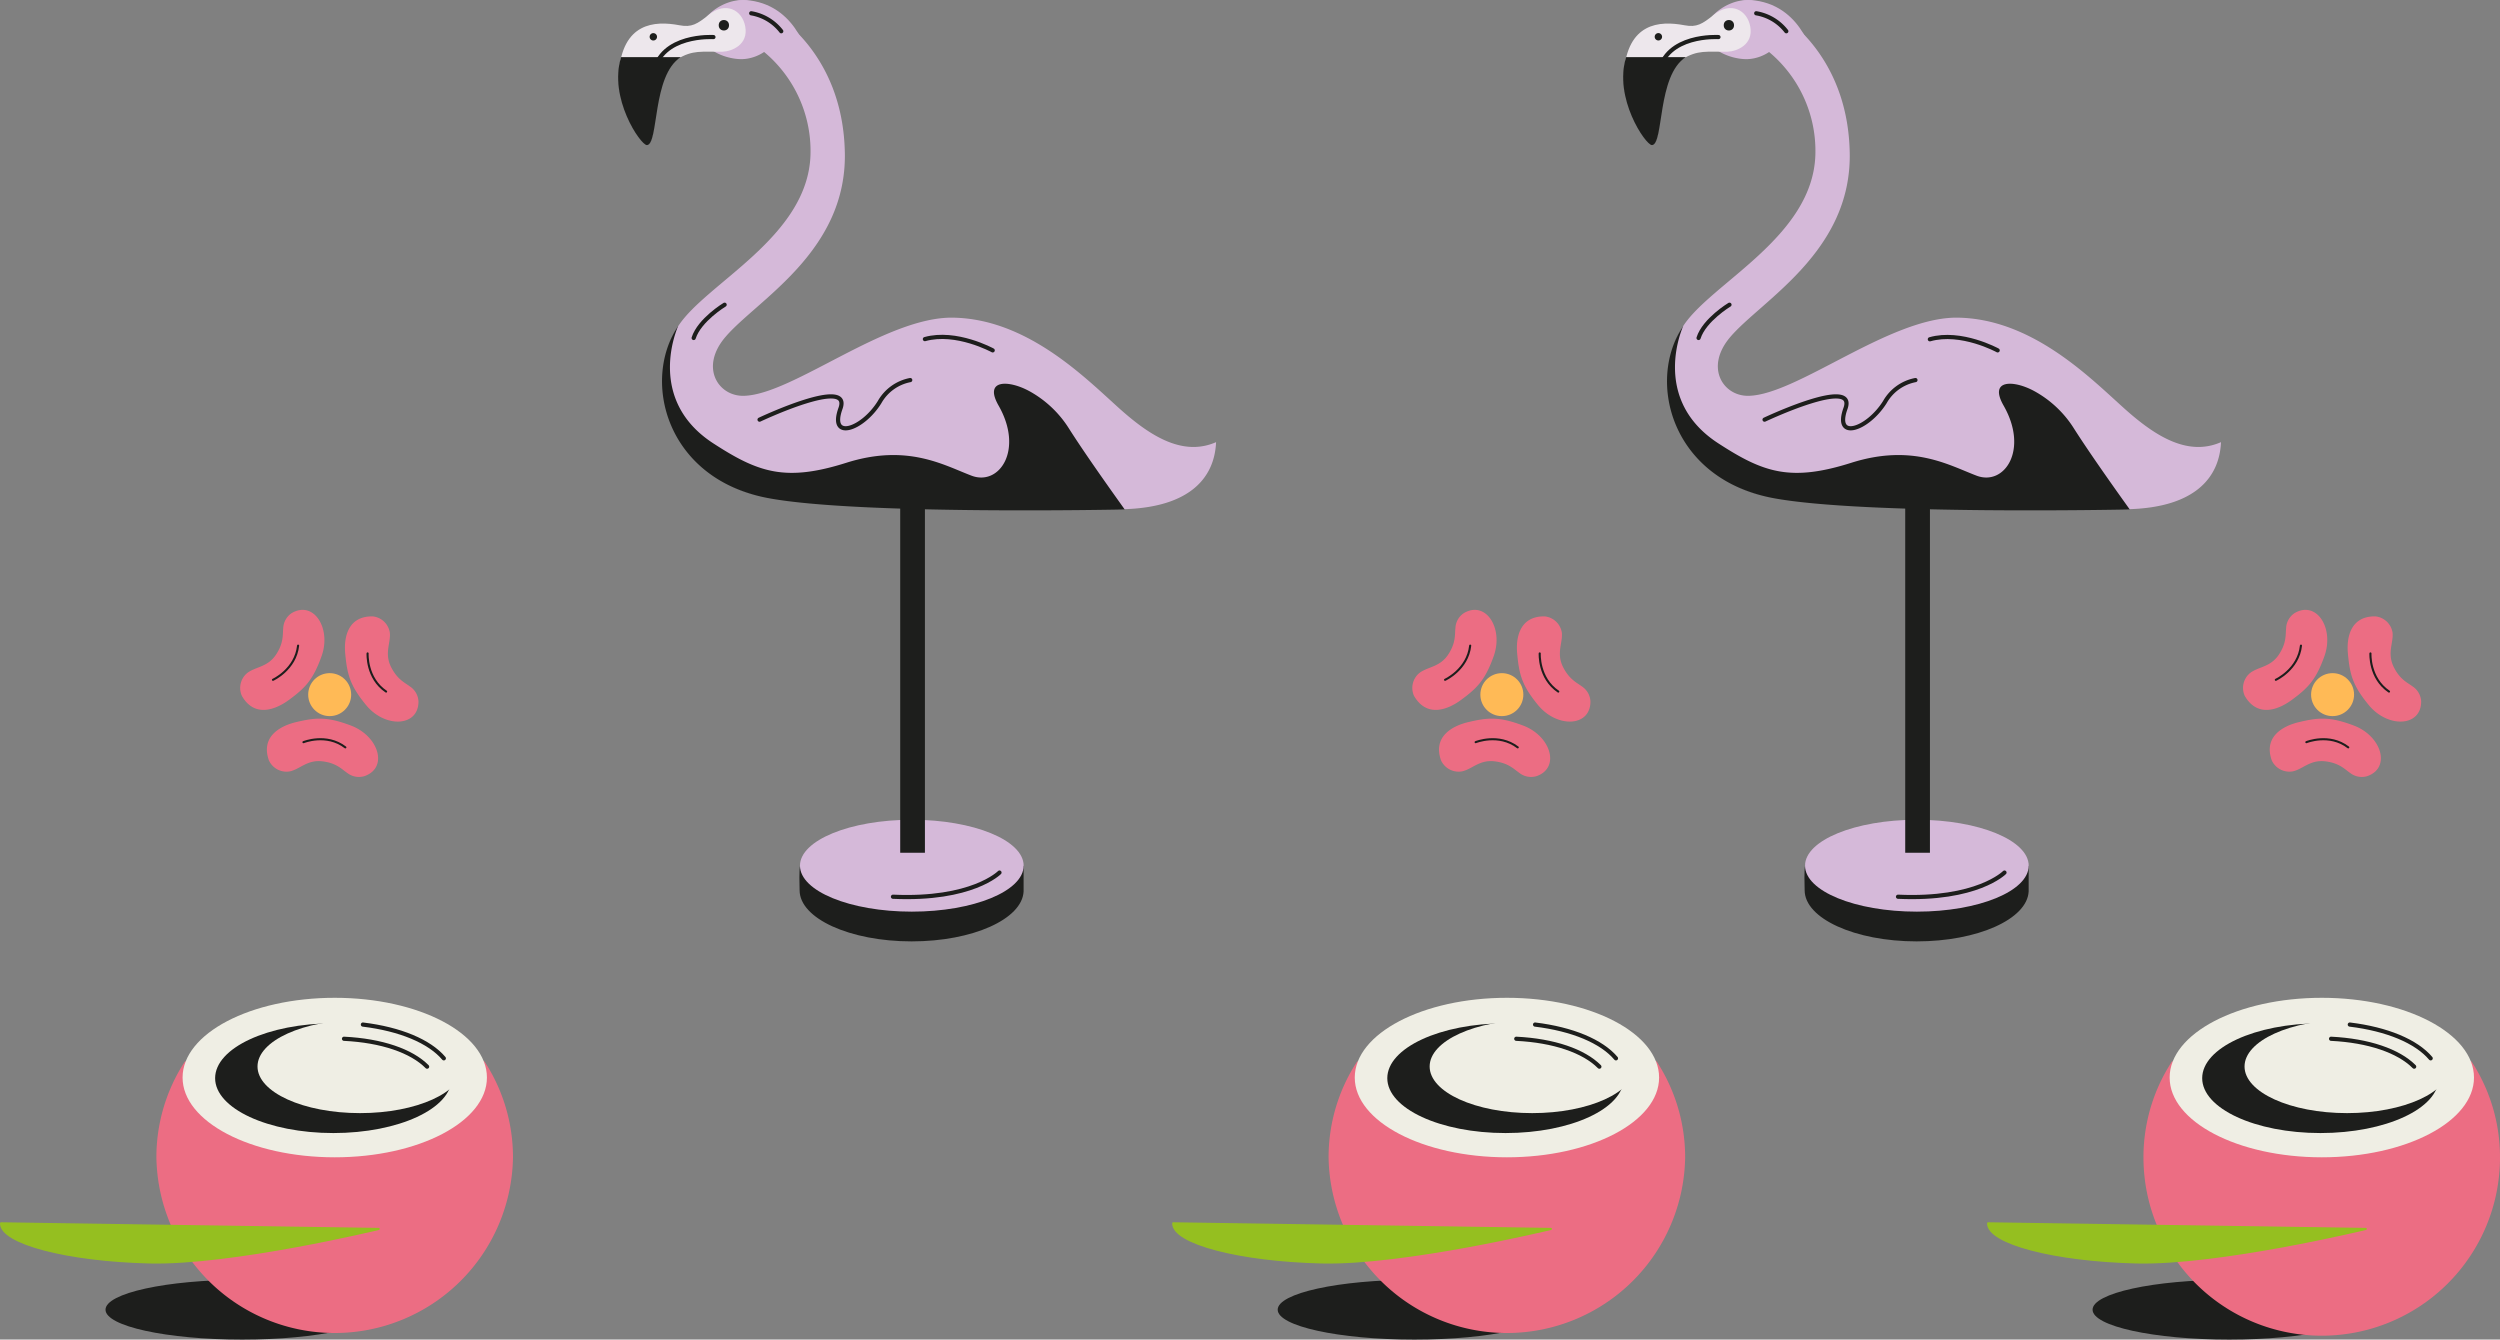
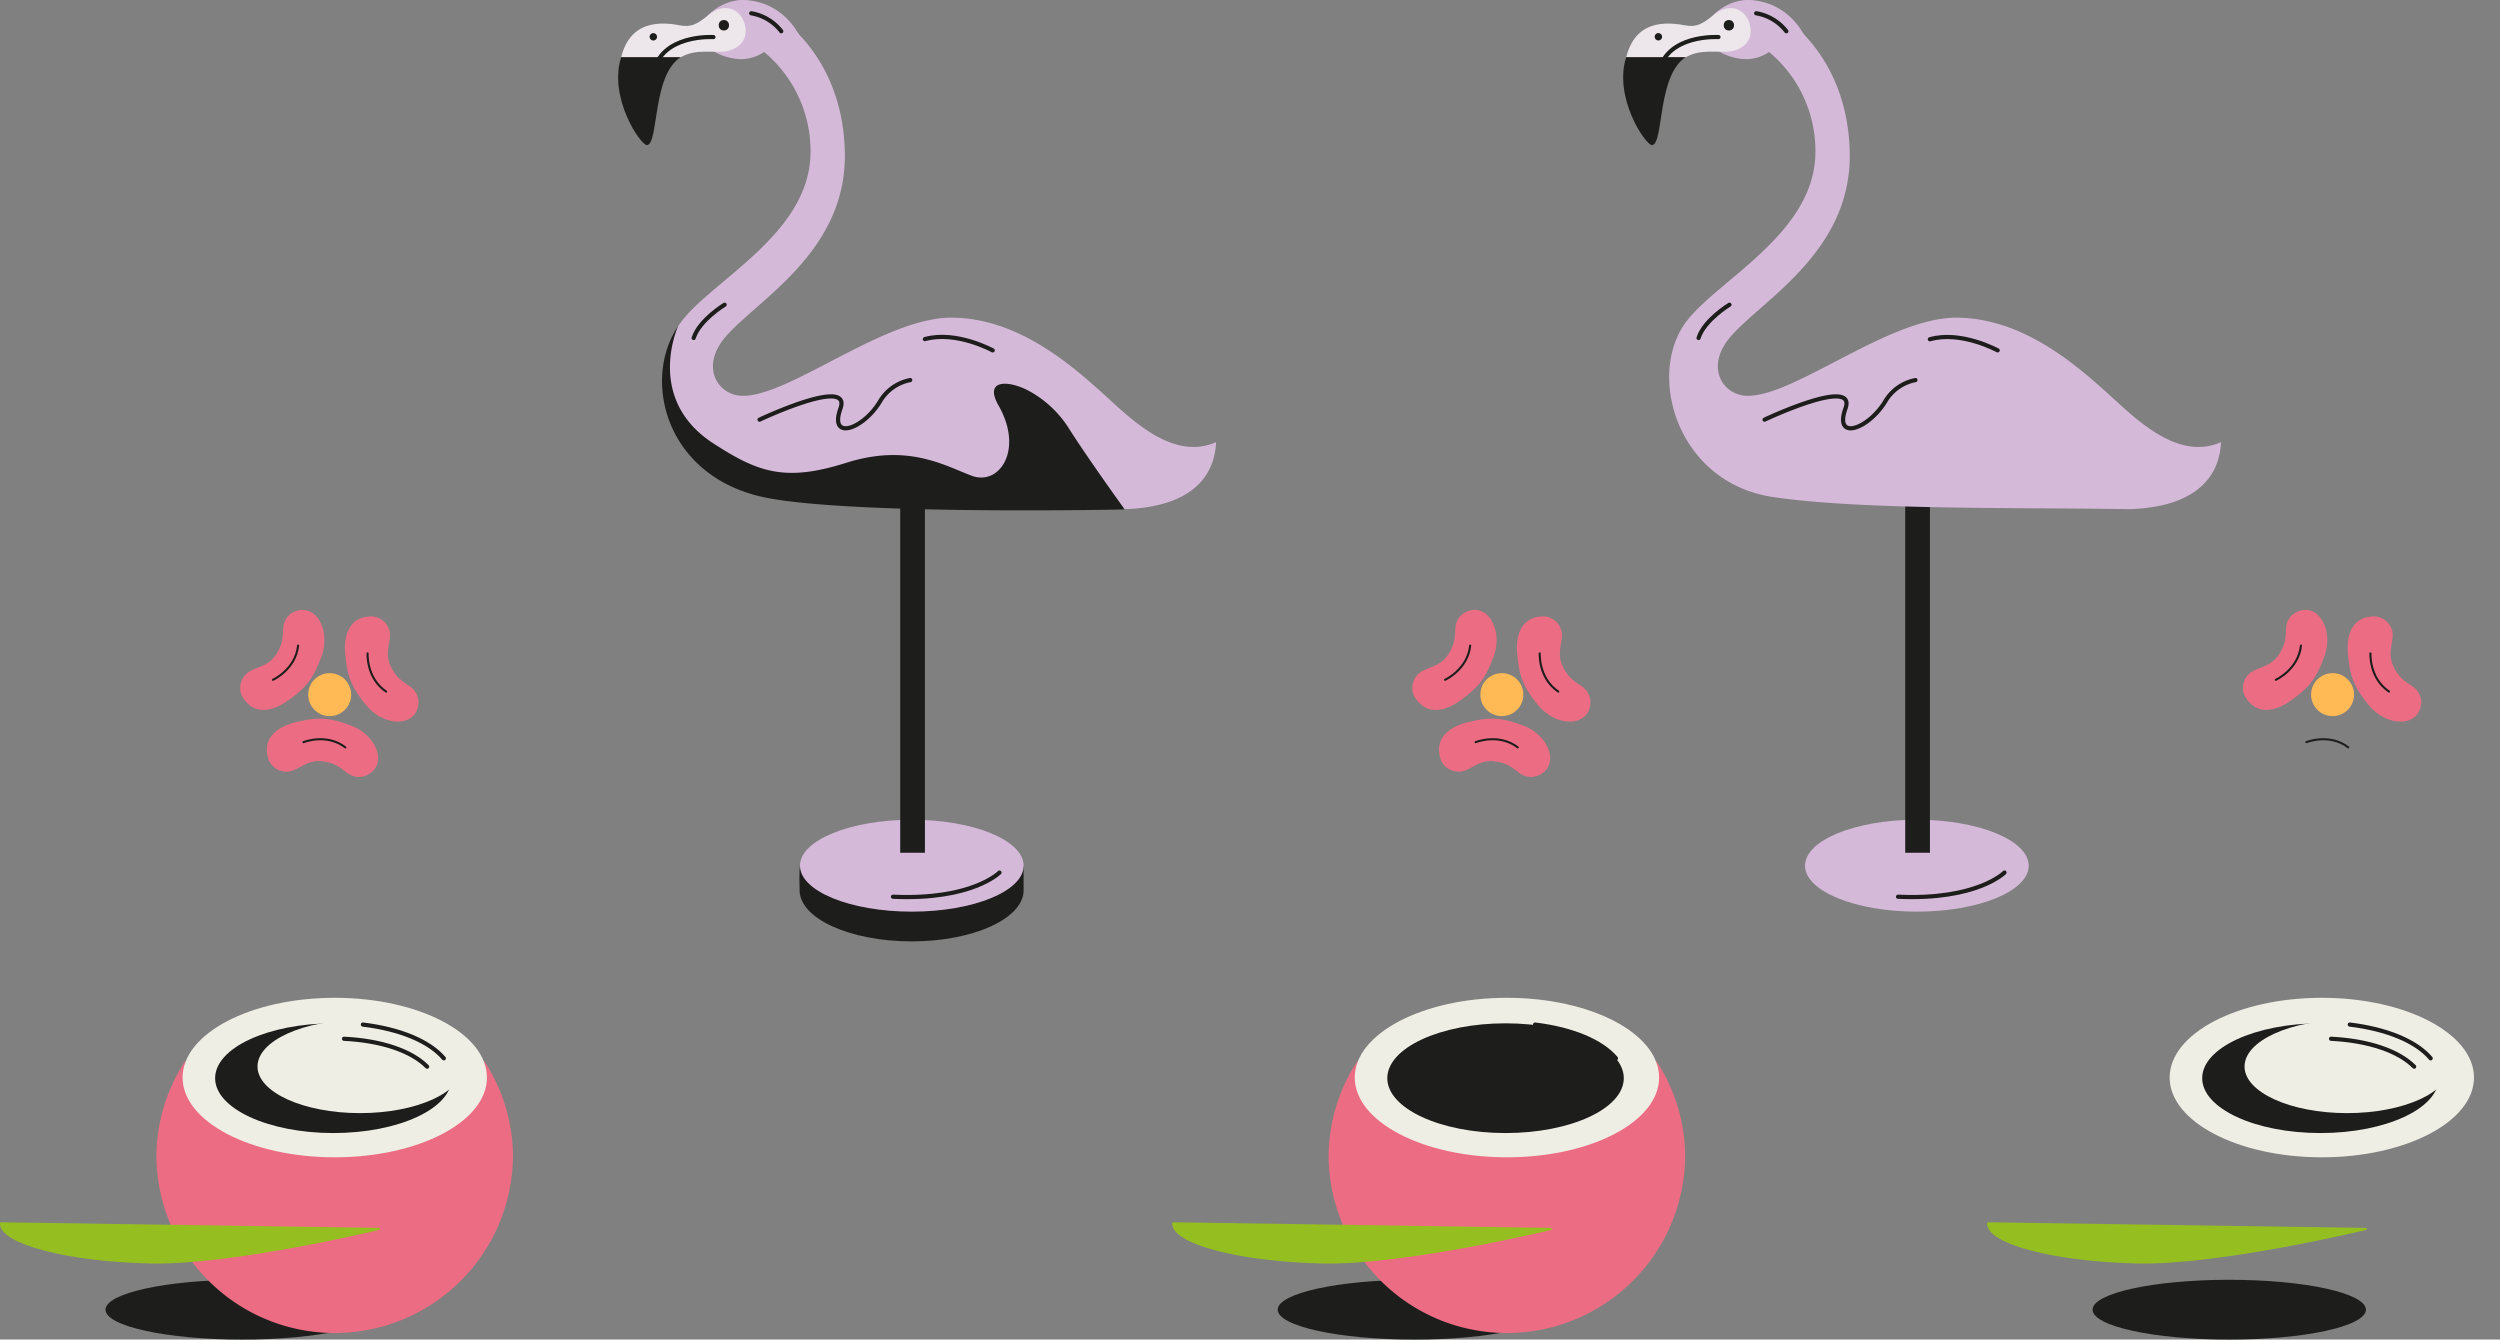
<svg xmlns="http://www.w3.org/2000/svg" viewBox="0 0 596.86 319.81">
  <rect x="0" y="0" width="596.86" height="319.81" fill="#808080" stroke="none" />
  <defs>
    <style>.cls-1{fill:#ffba56;}.cls-2{fill:#ec6d83;}.cls-3,.cls-6{fill:none;stroke:#1d1e1c;}.cls-3,.cls-6,.cls-7{stroke-linecap:round;stroke-linejoin:round;}.cls-3,.cls-7{stroke-width:0.5px;}.cls-4{fill:#1d1e1c;}.cls-5{fill:#efeee4;}.cls-7{fill:#95bf20;stroke:#95bf20;}.cls-8{fill:#d5b9d9;}.cls-9{fill:#ede7ec;}</style>
  </defs>
  <title>advantagesAsset 7</title>
  <g id="Layer_2" data-name="Layer 2">
    <g id="Layer_1-2" data-name="Layer 1">
      <circle class="cls-1" cx="556.89" cy="165.84" r="5.13" />
      <path class="cls-2" d="M535.92,166.14c3,5.16,7.87,3.41,11.18,1,3.91-2.87,5.81-4.78,7.85-10.5,2.39-6.68-1.92-13.37-7.15-10.25a4.49,4.49,0,0,0-2,3.62c-.17,1.46.15,3.45-1.74,6.29-2,3-4.88,2.86-6.84,4.36A4.61,4.61,0,0,0,535.92,166.14Z" />
      <path class="cls-2" d="M567.13,147.16c-5.94-.11-7,5-6.56,9.1.46,4.83,1.13,7.44,5,12.12,4.53,5.47,12.47,5.19,12.47-.9a4.55,4.55,0,0,0-2.06-3.61c-1.18-.89-3.05-1.63-4.53-4.71-1.57-3.29,0-5.66-.24-8.11A4.61,4.61,0,0,0,567.13,147.16Z" />
-       <path class="cls-2" d="M542.38,181.56c-2-5.59,2.49-8.21,6.49-9.16,4.72-1.12,7.41-1.33,13.09.82,6.64,2.5,8.94,10.12,3.18,12.09a4.55,4.55,0,0,1-4.08-.79c-1.22-.82-2.53-2.36-5.92-2.76-3.62-.42-5.34,1.87-7.75,2.4A4.63,4.63,0,0,1,542.38,181.56Z" />
      <path class="cls-3" d="M543.34,162.3s5.38-2.45,6-8.16" />
      <path class="cls-3" d="M565.93,156s-.33,5.9,4.43,9.11" />
      <path class="cls-3" d="M550.63,177.19s5.48-2.23,10,1.24" />
      <circle class="cls-1" cx="358.56" cy="165.84" r="5.13" />
      <path class="cls-2" d="M337.59,166.14c3,5.16,7.87,3.41,11.18,1,3.91-2.87,5.81-4.78,7.85-10.5,2.39-6.68-1.92-13.37-7.15-10.25a4.49,4.49,0,0,0-2,3.62c-.17,1.46.15,3.45-1.74,6.29-2,3-4.88,2.86-6.84,4.36A4.61,4.61,0,0,0,337.59,166.14Z" />
      <path class="cls-2" d="M368.8,147.16c-5.94-.11-7,5-6.56,9.1.46,4.83,1.13,7.44,5,12.12,4.53,5.47,12.47,5.19,12.47-.9a4.55,4.55,0,0,0-2.06-3.61c-1.17-.89-3-1.63-4.53-4.71-1.57-3.29,0-5.66-.24-8.11A4.61,4.61,0,0,0,368.8,147.16Z" />
-       <path class="cls-2" d="M344.05,181.56c-2-5.59,2.49-8.21,6.49-9.16,4.72-1.12,7.41-1.33,13.09.82,6.64,2.5,8.94,10.12,3.18,12.09a4.55,4.55,0,0,1-4.08-.79c-1.22-.82-2.53-2.36-5.92-2.76-3.62-.42-5.34,1.87-7.75,2.4A4.63,4.63,0,0,1,344.05,181.56Z" />
+       <path class="cls-2" d="M344.05,181.56c-2-5.59,2.49-8.21,6.49-9.16,4.72-1.12,7.41-1.33,13.09.82,6.64,2.5,8.94,10.12,3.18,12.09a4.55,4.55,0,0,1-4.08-.79c-1.22-.82-2.53-2.36-5.92-2.76-3.62-.42-5.34,1.87-7.75,2.4A4.63,4.63,0,0,1,344.05,181.56" />
      <path class="cls-3" d="M345,162.3s5.38-2.45,6-8.16" />
      <path class="cls-3" d="M367.6,156s-.33,5.9,4.43,9.11" />
      <path class="cls-3" d="M352.3,177.19s5.48-2.23,10.05,1.24" />
      <circle class="cls-1" cx="78.71" cy="165.84" r="5.13" />
      <path class="cls-2" d="M57.75,166.14c2.94,5.16,7.86,3.41,11.18,1,3.91-2.87,5.81-4.78,7.85-10.5,2.38-6.68-1.92-13.37-7.16-10.25a4.54,4.54,0,0,0-2,3.62c-.16,1.46.16,3.45-1.73,6.29-2,3-4.88,2.86-6.84,4.36A4.61,4.61,0,0,0,57.75,166.14Z" />
      <path class="cls-2" d="M89,147.16c-5.94-.11-7,5-6.56,9.1.47,4.83,1.14,7.44,5,12.12,4.52,5.47,12.47,5.19,12.47-.9a4.53,4.53,0,0,0-2.07-3.61c-1.17-.89-3-1.63-4.52-4.71-1.58-3.29,0-5.66-.25-8.11A4.61,4.61,0,0,0,89,147.16Z" />
      <path class="cls-2" d="M64.21,181.56c-2-5.59,2.49-8.21,6.49-9.16,4.71-1.12,7.4-1.33,13.08.82,6.64,2.5,9,10.12,3.19,12.09a4.56,4.56,0,0,1-4.09-.79c-1.22-.82-2.53-2.36-5.92-2.76-3.61-.42-5.34,1.87-7.74,2.4A4.62,4.62,0,0,1,64.21,181.56Z" />
      <path class="cls-3" d="M65.17,162.3s5.38-2.45,6-8.16" />
      <path class="cls-3" d="M87.76,156s-.34,5.9,4.42,9.11" />
      <path class="cls-3" d="M72.45,177.19s5.48-2.23,10,1.24" />
      <ellipse class="cls-4" cx="532.22" cy="312.68" rx="32.63" ry="7.14" />
-       <path class="cls-2" d="M590.05,253.41a41.77,41.77,0,0,1,6.81,22.92,42.56,42.56,0,0,1-85.12,0,41.76,41.76,0,0,1,6.79-22.89" />
      <ellipse class="cls-5" cx="554.32" cy="257.26" rx="36.33" ry="19.04" />
      <ellipse class="cls-4" cx="553.99" cy="257.41" rx="28.23" ry="13.1" />
      <ellipse class="cls-5" cx="560.35" cy="254.62" rx="24.48" ry="11.13" />
      <path class="cls-6" d="M561,244.61c8.89,1.08,15.88,4,19.31,8.06" />
      <path class="cls-6" d="M556.53,248c8.94.44,16.12,2.91,19.84,6.66" />
      <path class="cls-7" d="M474.65,292.06c-.11,4.7,15.77,8.88,35.48,9.34s54.68-8,54.68-8Z" />
      <ellipse class="cls-4" cx="337.67" cy="312.68" rx="32.63" ry="7.14" />
      <path class="cls-2" d="M395.51,253.41a41.85,41.85,0,0,1,6.81,22.92,42.57,42.57,0,0,1-85.13,0A41.76,41.76,0,0,1,324,253.44" />
      <ellipse class="cls-5" cx="359.77" cy="257.26" rx="36.33" ry="19.04" />
      <ellipse class="cls-4" cx="359.44" cy="257.41" rx="28.23" ry="13.1" />
-       <ellipse class="cls-5" cx="365.8" cy="254.62" rx="24.48" ry="11.13" />
      <path class="cls-6" d="M366.49,244.61c8.89,1.08,15.88,4,19.31,8.06" />
      <path class="cls-6" d="M362,248c8.95.44,16.12,2.91,19.84,6.66" />
      <path class="cls-7" d="M280.1,292.06c-.11,4.7,15.77,8.88,35.48,9.34s54.68-8,54.68-8Z" />
      <ellipse class="cls-4" cx="57.82" cy="312.68" rx="32.63" ry="7.14" />
      <path class="cls-2" d="M115.66,253.41a41.77,41.77,0,0,1,6.81,22.92,42.57,42.57,0,0,1-85.13,0,41.84,41.84,0,0,1,6.79-22.89" />
      <ellipse class="cls-5" cx="79.92" cy="257.26" rx="36.33" ry="19.04" />
      <ellipse class="cls-4" cx="79.59" cy="257.41" rx="28.23" ry="13.1" />
      <ellipse class="cls-5" cx="85.96" cy="254.62" rx="24.48" ry="11.13" />
      <path class="cls-6" d="M86.64,244.61c8.9,1.08,15.88,4,19.32,8.06" />
      <path class="cls-6" d="M82.13,248c9,.44,16.13,2.91,19.84,6.66" />
      <path class="cls-7" d="M.25,292.06c-.11,4.7,15.78,8.88,35.48,9.34s54.69-8,54.69-8Z" />
-       <path class="cls-4" d="M481.09,206.68c-4.53-3.79-13.35-6.37-23.5-6.37-12.92,0-24.08.66-26.58,6.23-.35.79-.16,5.14-.16,6,0,6.74,12,12.21,26.74,12.21,14.56,0,26.4-5.31,26.74-11.92h0v-6.13Z" />
      <ellipse class="cls-8" cx="457.64" cy="206.68" rx="26.7" ry="10.97" />
      <rect class="cls-4" x="454.86" y="118.98" width="5.9" height="84.61" transform="translate(915.62 322.57) rotate(-180)" />
      <path class="cls-8" d="M421.19,10.85s4.4-1.76,6.27,3.27c.81,2.16,5.68.51,5.68.51S430.87,1.7,419,.11C408.52-1.29,421.19,10.85,421.19,10.85Z" />
      <path class="cls-8" d="M407.15,7.62c0,3.87,5.6,6.5,9.8,6.5a8.53,8.53,0,0,0,1.58-.15c3.68-.66,7.16-3.54,7.16-6.93,0-3.86-4.58-7-8.78-7S407.15,3.75,407.15,7.62Z" />
      <path class="cls-9" d="M417.87,6.37c-.72-4-4.66-6.1-8.71-2.84-2.74,2.21-4.09,3.06-7,2.5-6.06-1.15-13.58-.56-14.48,11.36-.57,7.51,5.2,17,6.72,17,2.84-.1.38-16,7.2-20.22,3.75-2.33,5.84-1.75,10.81-1.82C414.78,12.26,418.63,10.61,417.87,6.37Z" />
      <ellipse class="cls-4" cx="412.76" cy="6.03" rx="1.23" ry="1.25" />
      <path class="cls-4" d="M388.23,13.64c-3.07,9.63,4.62,21,6.16,21,2.88-.1,1.18-16.69,8.1-21" />
      <path class="cls-6" d="M410.27,8.85S397.61,8.06,396,17.49" />
      <path class="cls-8" d="M419.92,10.58a30.74,30.74,0,0,1,13.49,26.36c-.57,19.64-24.86,30.61-31.53,40.86-8.46,13-.9,37.56,21.45,40.87,21.36,3.16,59.64,2.45,85.13,2.89,15.29-.5,21.41-7.3,21.79-16-8.29,3.63-16.32-1.92-23.51-8.42-8.26-7.47-21.84-21-39.28-21.3-16.14-.27-38.38,18.44-50,18.66-6.05.12-10.54-6.76-4.4-14,7.49-8.83,29-20.34,28.55-44-.43-24.4-17.47-33.61-17.47-33.61Z" />
-       <path class="cls-4" d="M508.46,121.63s-63.73,1.37-85.27-2.74C399,114.27,393,90.92,401.88,77.8c0,0-8.09,17.4,8.38,28.06,10.7,6.94,17.14,9.25,31.72,4.63s23.3.57,29.93,3.08,12.5-6.16,6.43-16.75c-3.64-6.37,2.53-6.09,7.38-3.42a25.81,25.81,0,0,1,9.41,8.88C499.86,109.73,508.56,121.73,508.46,121.63Z" />
      <path class="cls-6" d="M421.28,100.19s22.1-10.44,19.32-2.68S445.86,102.6,450,96a10.72,10.72,0,0,1,7.3-5.26" />
      <path class="cls-6" d="M419.29,3.17a11.5,11.5,0,0,1,7.18,4.29" />
      <path class="cls-6" d="M412.9,72.75s-6,3.61-7.38,7.94" />
      <path class="cls-6" d="M476.93,83.65S468.2,78.87,460.74,81" />
      <path class="cls-6" d="M453.14,214.09c18.89.87,25.42-5.77,25.42-5.77" />
      <path class="cls-4" d="M395.05,8.78a.88.88,0,0,0,1.76,0,.88.88,0,0,0-1.76,0Z" />
      <path class="cls-4" d="M241.15,206.68c-4.54-3.79-13.36-6.37-23.5-6.37-12.93,0-24.09.66-26.58,6.23-.36.79-.17,5.14-.17,6,0,6.74,12,12.21,26.75,12.21,14.56,0,26.39-5.31,26.73-11.92h0v-6.13Z" />
      <ellipse class="cls-8" cx="217.69" cy="206.68" rx="26.7" ry="10.97" />
      <rect class="cls-4" x="214.91" y="118.98" width="5.9" height="84.61" transform="translate(435.73 322.57) rotate(-180)" />
      <path class="cls-8" d="M181.24,10.85s4.41-1.76,6.28,3.27c.8,2.16,5.68.51,5.68.51S190.93,1.7,179.06.11C168.58-1.29,181.24,10.85,181.24,10.85Z" />
      <path class="cls-8" d="M167.2,7.62c0,3.87,5.61,6.5,9.81,6.5a8.53,8.53,0,0,0,1.58-.15c3.68-.66,7.15-3.54,7.15-6.93,0-3.86-4.57-7-8.77-7S167.2,3.75,167.2,7.62Z" />
      <path class="cls-9" d="M177.93,6.37c-.72-4-4.66-6.1-8.71-2.84-2.75,2.21-4.1,3.06-7,2.5-6.06-1.15-13.59-.56-14.49,11.36-.57,7.51,5.21,17,6.72,17,2.85-.1.38-16,7.2-20.22,3.75-2.33,5.84-1.75,10.82-1.82C174.84,12.26,178.69,10.61,177.93,6.37Z" />
      <ellipse class="cls-4" cx="172.82" cy="6.03" rx="1.23" ry="1.25" />
      <path class="cls-4" d="M148.29,13.64c-3.08,9.63,4.62,21,6.15,21,2.88-.1,1.19-16.69,8.1-21" />
      <path class="cls-6" d="M170.33,8.85s-12.67-.79-14.28,8.64" />
      <path class="cls-8" d="M180,10.58a30.76,30.76,0,0,1,13.5,26.36c-.57,19.64-24.86,30.61-31.54,40.86-8.46,13-.9,37.56,21.45,40.87,21.37,3.16,59.64,2.45,85.13,2.89,15.3-.5,21.42-7.3,21.79-16-8.28,3.63-16.32-1.92-23.51-8.42-8.26-7.47-21.83-21-39.27-21.3-16.15-.27-38.39,18.44-50,18.66-6.05.12-10.55-6.76-4.4-14,7.48-8.83,29-20.34,28.55-44-.43-24.4-17.48-33.61-17.48-33.61Z" />
      <path class="cls-4" d="M268.51,121.63s-63.73,1.37-85.27-2.74c-24.17-4.62-30.16-28-21.31-41.09,0,0-8.08,17.4,8.38,28.06,10.7,6.94,17.14,9.25,31.73,4.63s23.29.57,29.92,3.08,12.5-6.16,6.44-16.75c-3.64-6.37,2.52-6.09,7.38-3.42a25.89,25.89,0,0,1,9.41,8.88C259.91,109.73,268.62,121.73,268.51,121.63Z" />
      <path class="cls-6" d="M181.34,100.19s22.1-10.44,19.32-2.68S205.92,102.6,210,96a10.74,10.74,0,0,1,7.31-5.26" />
      <path class="cls-6" d="M179.35,3.17a11.49,11.49,0,0,1,7.17,4.29" />
      <path class="cls-6" d="M173,72.75s-6,3.61-7.39,7.94" />
      <path class="cls-6" d="M237,83.65s-8.72-4.78-16.19-2.69" />
      <path class="cls-6" d="M213.19,214.09c18.9.87,25.43-5.77,25.43-5.77" />
      <path class="cls-4" d="M155.1,8.78a.88.88,0,1,0,.88-.87A.87.87,0,0,0,155.1,8.78Z" />
    </g>
  </g>
</svg>